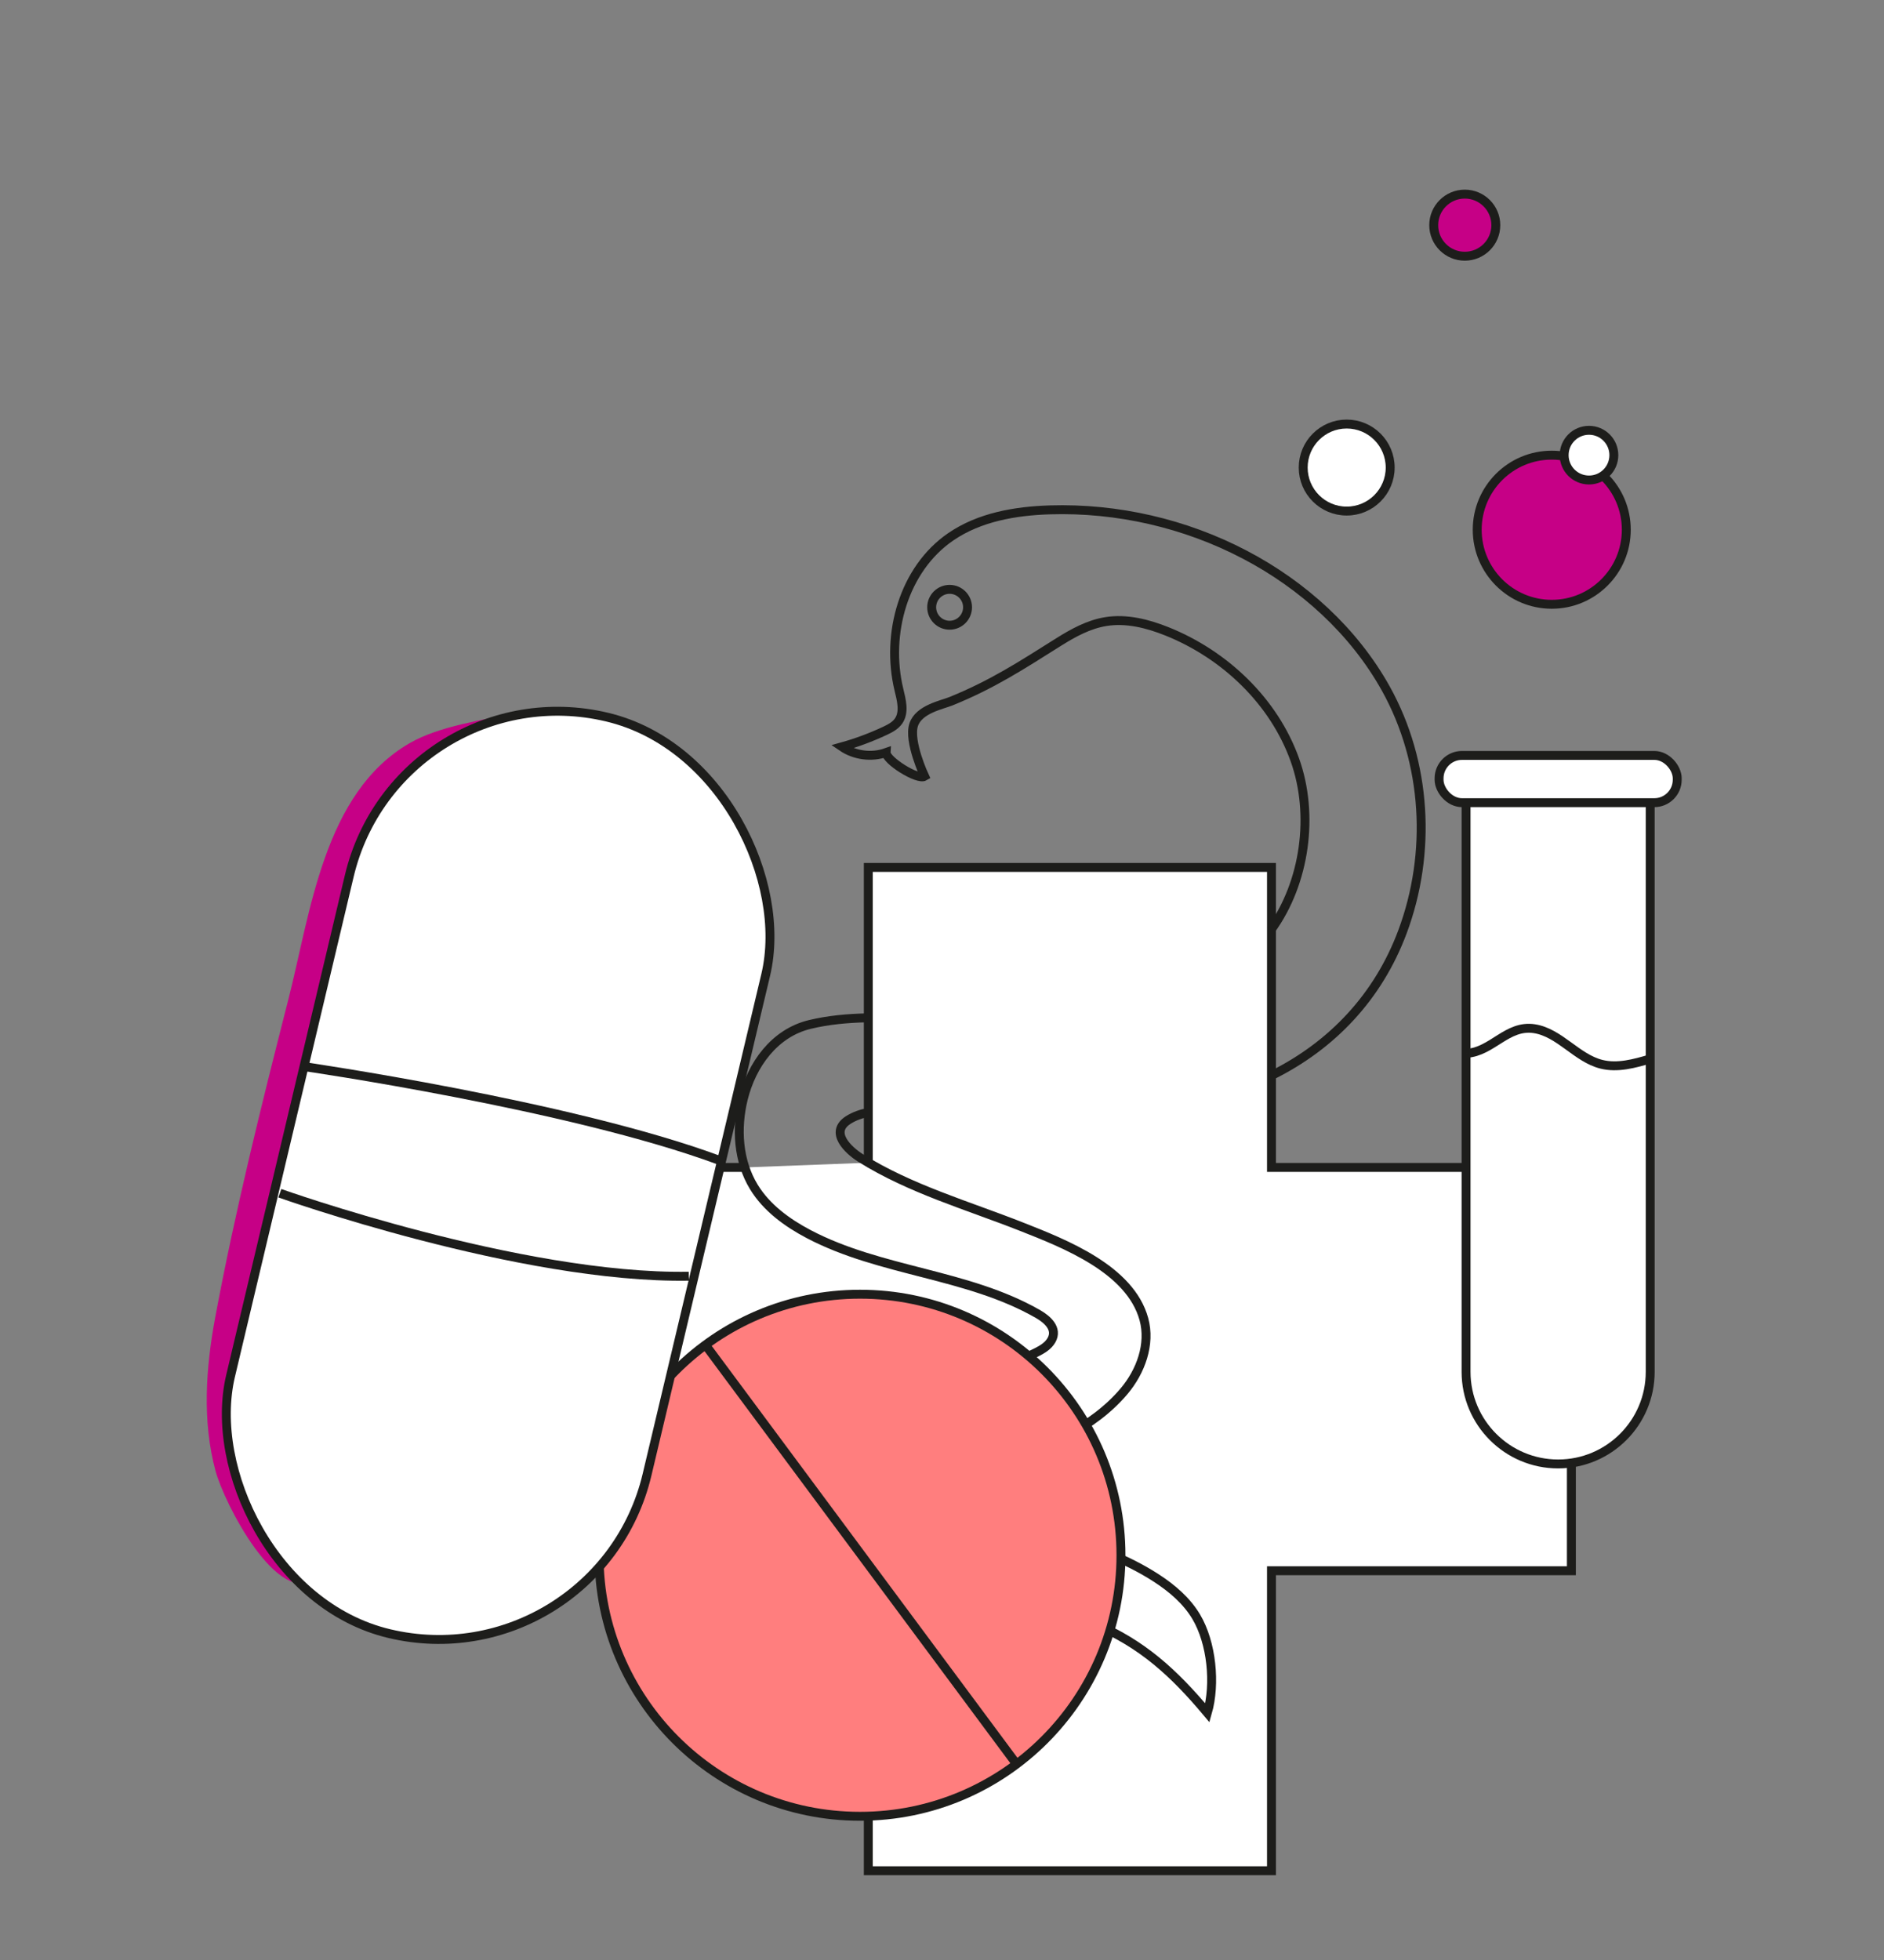
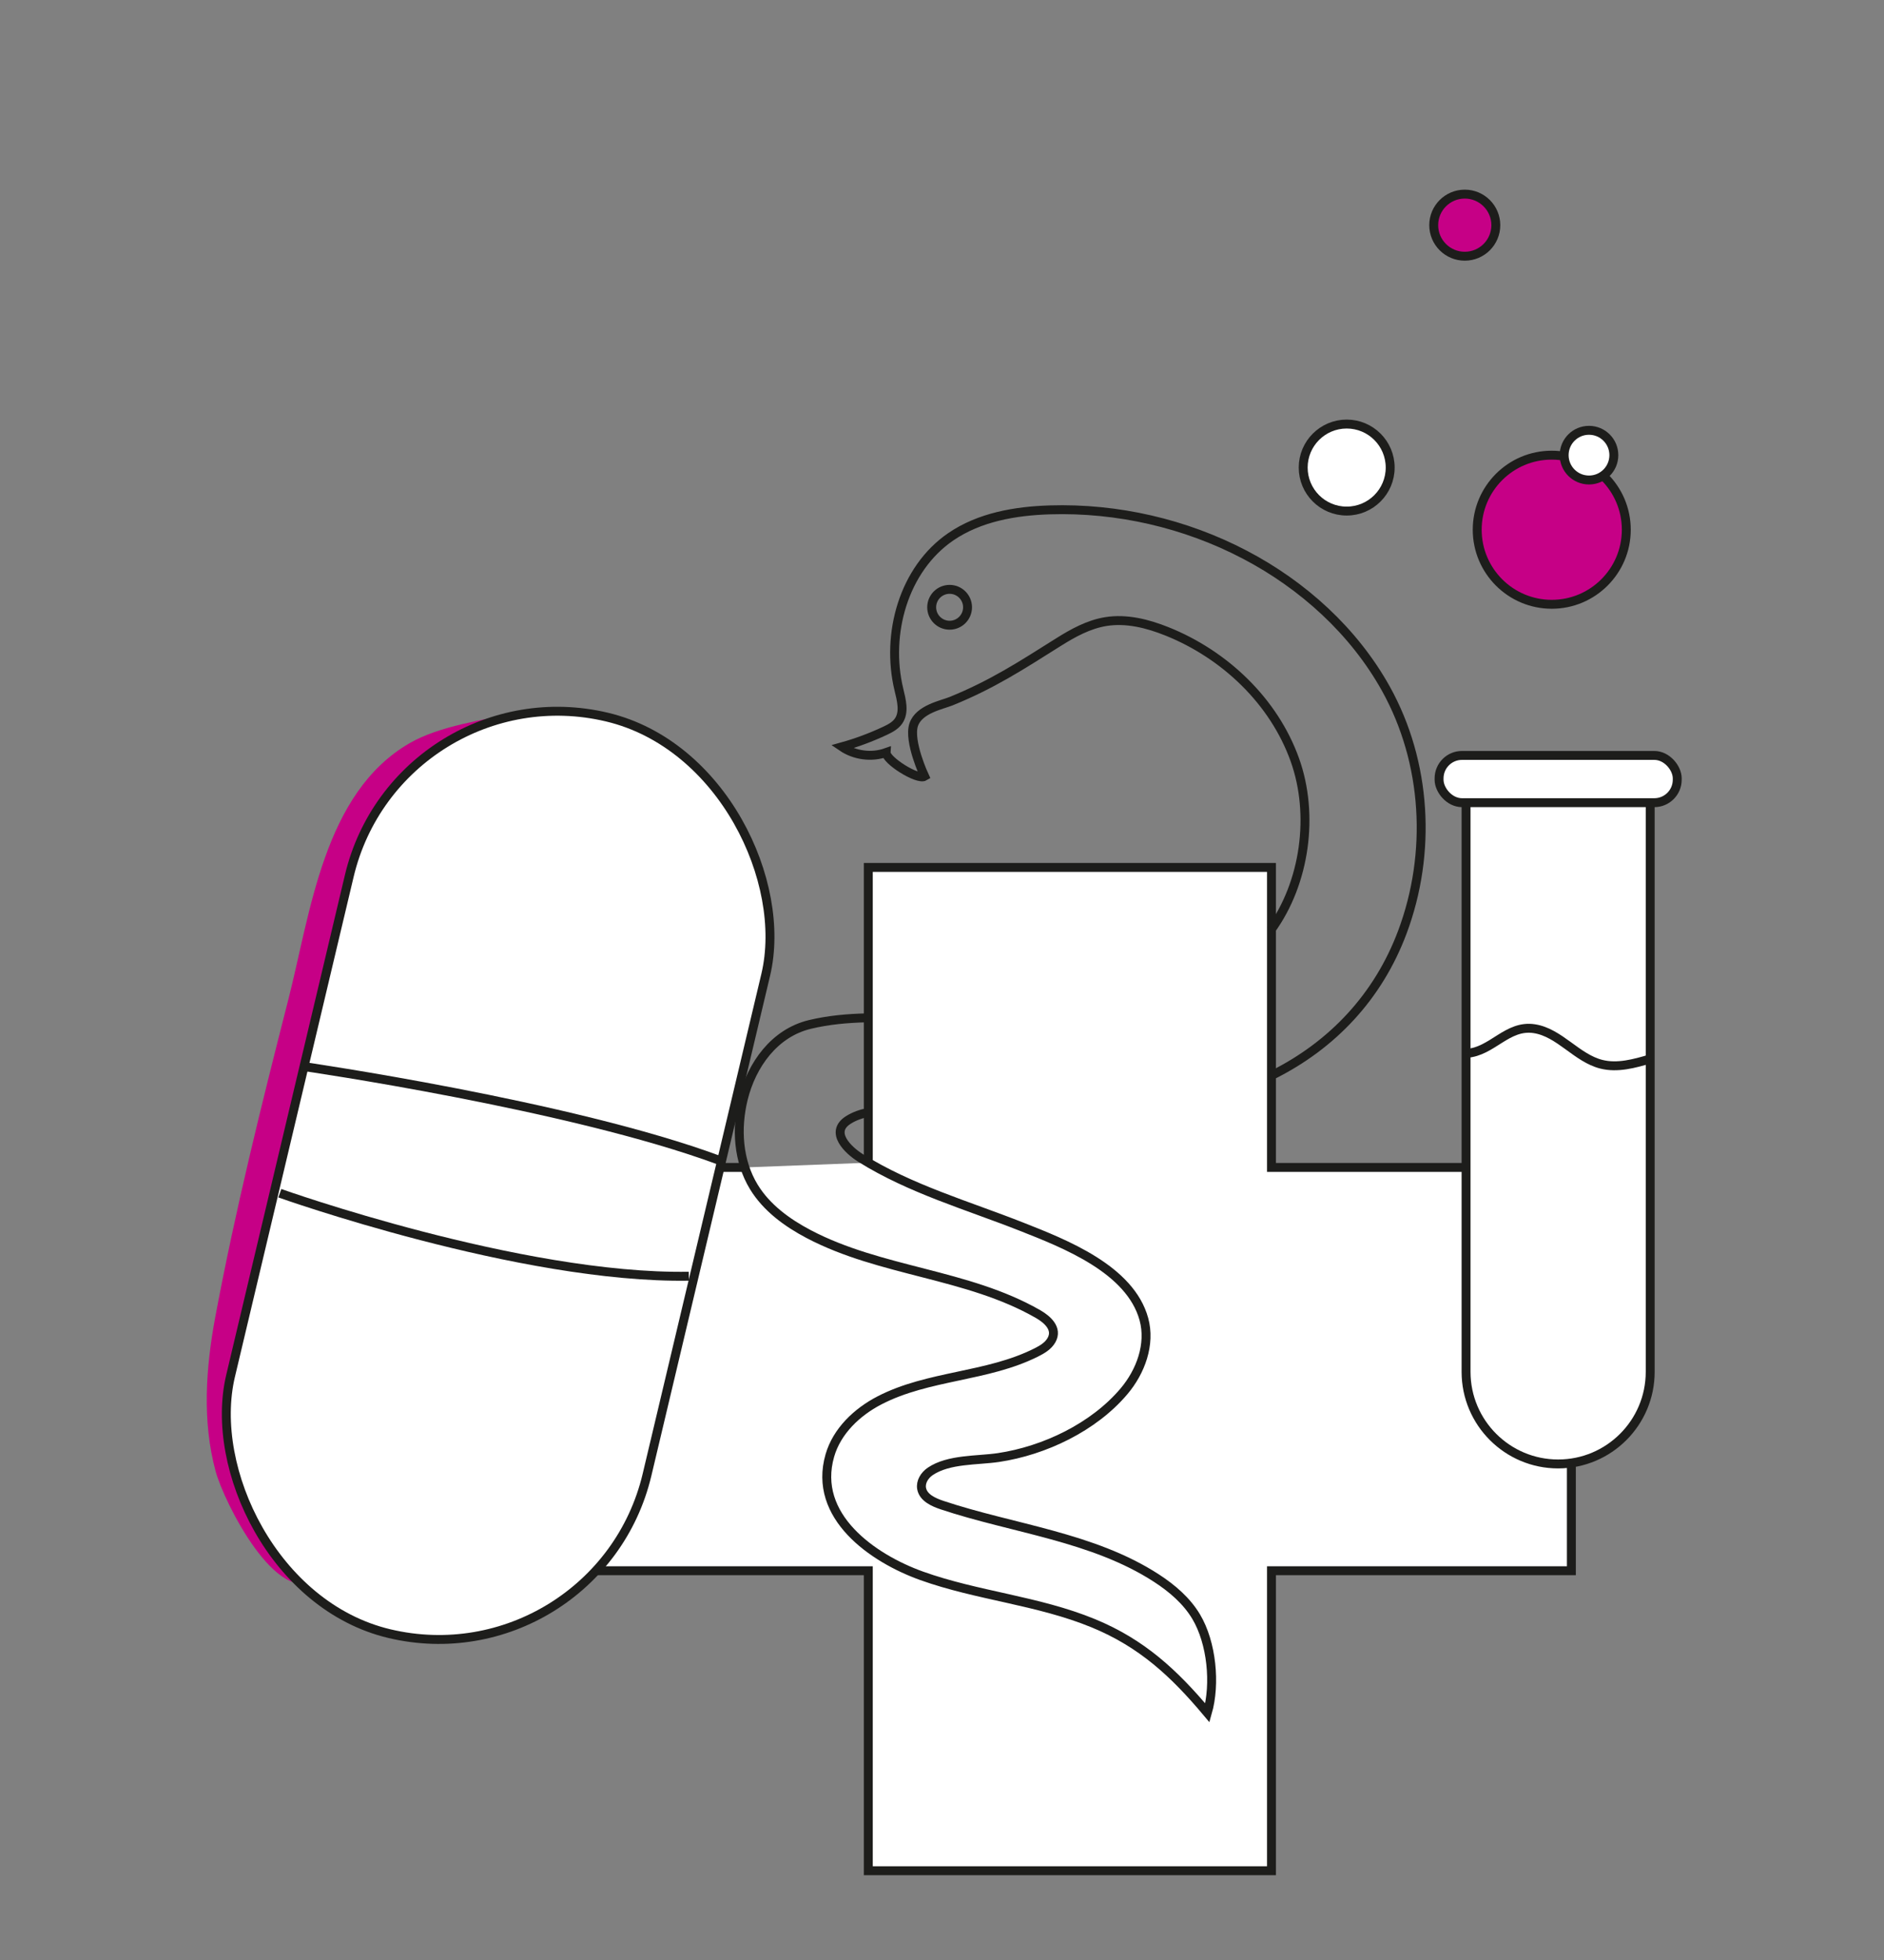
<svg xmlns="http://www.w3.org/2000/svg" viewBox="0 0 422.34 439.23">
  <rect x="0" y="0" width="422.34" height="439.23" fill="#808080" stroke="none" />
  <defs>
    <style>.d,.e{fill:#c60086;}.f{fill:#ff7e7e;}.f,.g,.e,.h{stroke:#1d1d1b;stroke-miterlimit:10;stroke-width:2px;}.g{fill:#fff;}.h{fill:none;}</style>
  </defs>
  <g id="a" />
  <g id="b" />
  <g id="c">
    <g>
      <polyline class="g" points="166.97 261.62 127.42 261.62 127.42 352 194.65 352 194.65 419.23 285.03 419.23 285.03 352 352.26 352 352.26 261.62 285.03 261.62 285.03 194.39 194.65 194.39 194.65 249.3 194.65 260.56" />
      <path class="g" d="M328.65,179.66h41.28v127.77c0,11.39-9.25,20.64-20.64,20.64h0c-11.39,0-20.64-9.25-20.64-20.64v-127.77h0Z" />
      <rect class="g" x="322.6" y="169.29" width="53.39" height="10.59" rx="5.14" ry="5.14" />
      <path class="g" d="M328.76,236.05c5.74-.34,9.11-6.46,15.19-5.52,5.66,.87,9.49,6.58,15.04,7.97,3.61,.91,7.4-.15,10.97-1.2" />
      <circle class="g" cx="301.89" cy="104.78" r="9.75" />
      <circle class="e" cx="328.36" cy="50.46" r="6.96" />
      <circle class="e" cx="347.86" cy="118.71" r="16.71" />
      <circle class="g" cx="356.21" cy="102" r="5.57" />
      <path class="h" d="M194.18,228.1c-4.21,.11-8.41,.47-12.59,1.47-7.99,1.9-13.09,9.05-14.97,16.71-1.62,6.6-1.17,13.91,2.37,19.71,2.85,4.67,7.45,8.02,12.29,10.57,16.19,8.51,35.55,8.82,51.42,17.92,2.04,1.17,4.48,3.26,3.01,5.85-.73,1.29-2.08,2.09-3.4,2.75-11.03,5.55-24.2,5.07-35.17,10.75-5.05,2.62-9.53,6.88-11.11,12.35-3.93,13.63,9.6,23.03,20.57,26.96,12.54,4.49,26.03,5.51,38.49,10.63,10.92,4.49,18.16,11.24,25.57,20.08,1.87-6.5,.98-15.69-2.51-21.55-2.13-3.57-5.38-6.35-8.87-8.62-14.27-9.28-32.2-11.08-48.08-16.38-1.97-.66-4.23-1.68-4.6-3.72-.27-1.49,.67-2.98,1.92-3.83,4.15-2.82,10.57-2.41,15.32-3.12,10.29-1.54,21.31-6.78,28.12-14.83,3.76-4.44,6-10.56,4.47-16.17-3.07-11.22-17.77-16.92-27.43-20.73-12.15-4.79-24.91-8.42-36.07-15.39-2.81-1.76-7.05-5.79-2.77-8.52,1.34-.85,2.85-1.38,4.45-1.69m90.67-8.4c13.38-6.68,23.69-17.54,29.11-32.06,6.59-17.64,5.48-37.97-3.71-54.5-7.17-12.88-18.56-23.19-31.61-30.03-13.39-7.02-28.6-10.51-43.7-10.05-7.78,.24-15.81,1.63-22.23,6.03-10.58,7.24-14.63,21.78-11.63,34.24,.57,2.37,1.31,5.08-.09,7.07-.73,1.04-1.91,1.65-3.06,2.19-3.1,1.45-6.31,2.65-9.61,3.57,2.85,1.94,6.64,2.44,9.9,1.28-.1,1.73,7.07,6.26,8.62,5.33,0,0-3.68-7.85-2.44-11.57,1.16-3.48,6.3-4.43,8.36-5.26,9.24-3.75,15.62-7.91,24.06-13.22,3.3-2.08,6.81-4.01,10.67-4.63,4.62-.74,9.35,.46,13.69,2.2,12.95,5.19,23.96,15.65,28.66,28.78,4.41,12.32,2.29,27.56-5.35,38.12m-72.04-68.28c-2.22,0-4.02-1.8-4.02-4.02s1.8-4.02,4.02-4.02,4.02,1.8,4.02,4.02-1.8,4.02-4.02,4.02Z" />
      <path class="d" d="M115.98,159.72c-7.57,1.63-17.47,2.94-24.22,6.86-19.21,11.16-22.15,37.96-27.11,57.37-6,23.46-11.94,47.38-16.39,71.19-2.13,11.42-2.96,23.34,.07,34.55,1.9,7.05,13.94,30.81,22.74,24.02,4.85-3.74,7.06-17.17,8.77-22.65,5.04-16.17,9.54-32.68,13.1-49.25,8.71-40.49,16.39-81.21,23.04-122.09Z" />
-       <circle class="f" cx="192.79" cy="348.53" r="58.5" />
-       <line class="h" x1="158.43" y1="301.79" x2="228.07" y2="395.58" />
      <rect class="g" x="63.68" y="157.84" width="95.95" height="211.11" rx="47.98" ry="47.98" transform="translate(63.9 -18.67) rotate(13.36)" />
      <path class="h" d="M67.74,238.96s60.05,8.67,93.47,21.05" />
      <path class="h" d="M62.73,267.4s53.92,19.22,91.68,18.6" />
    </g>
  </g>
</svg>